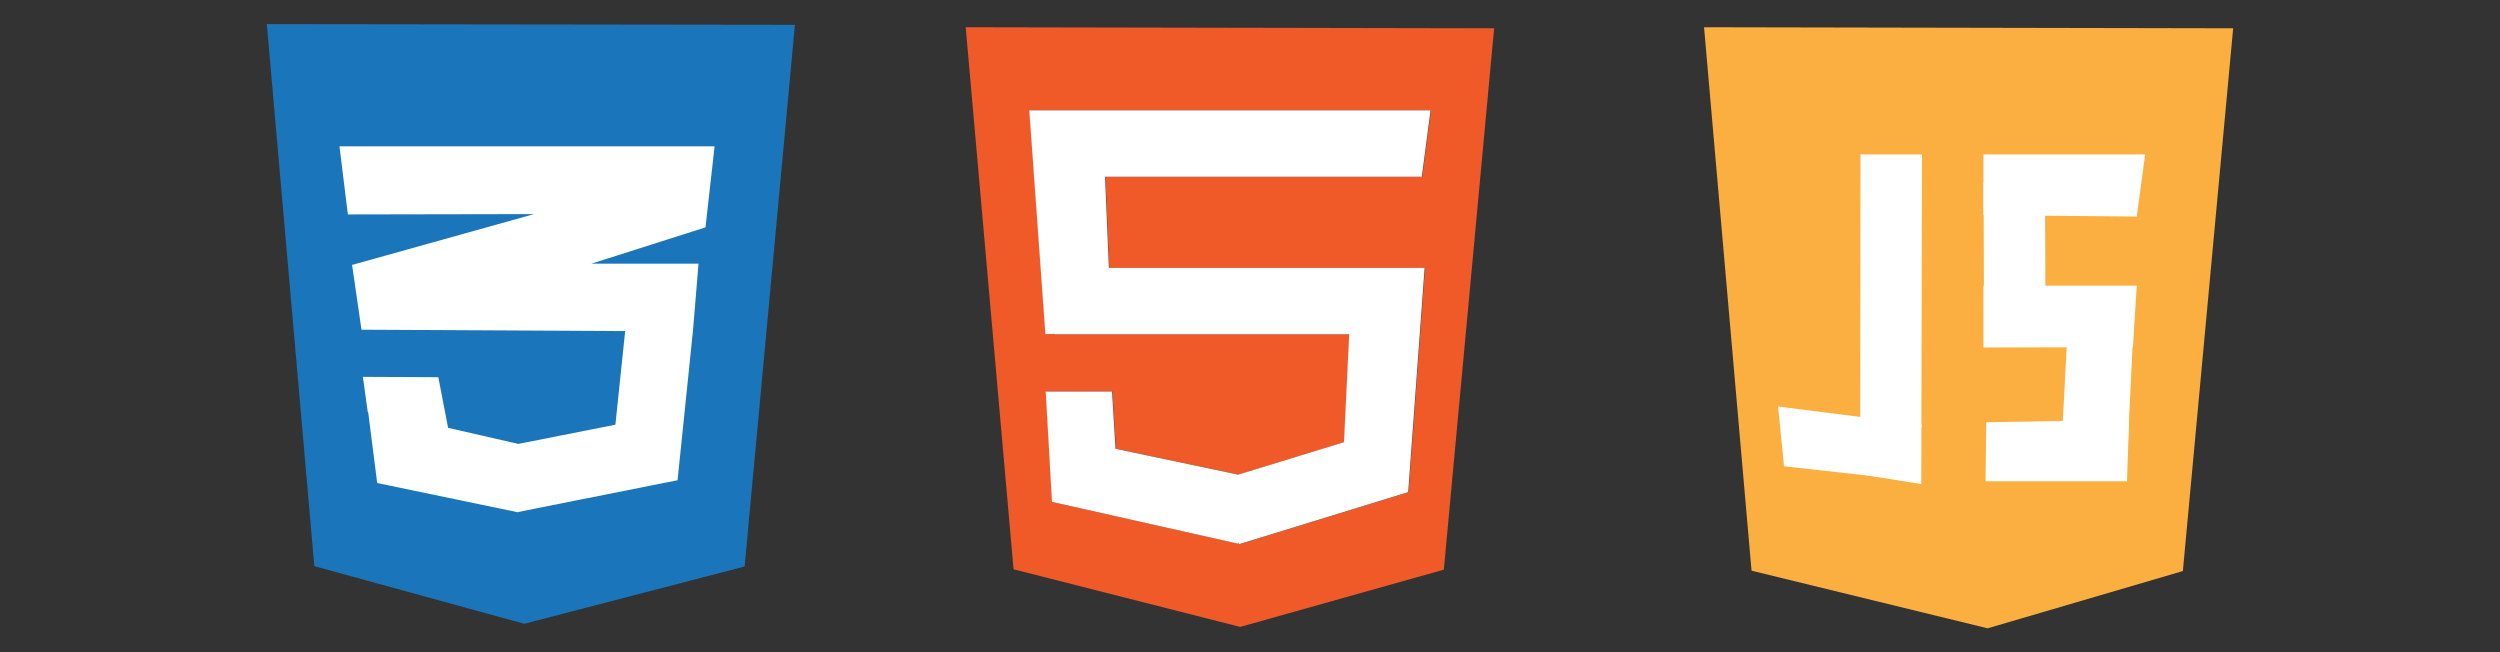
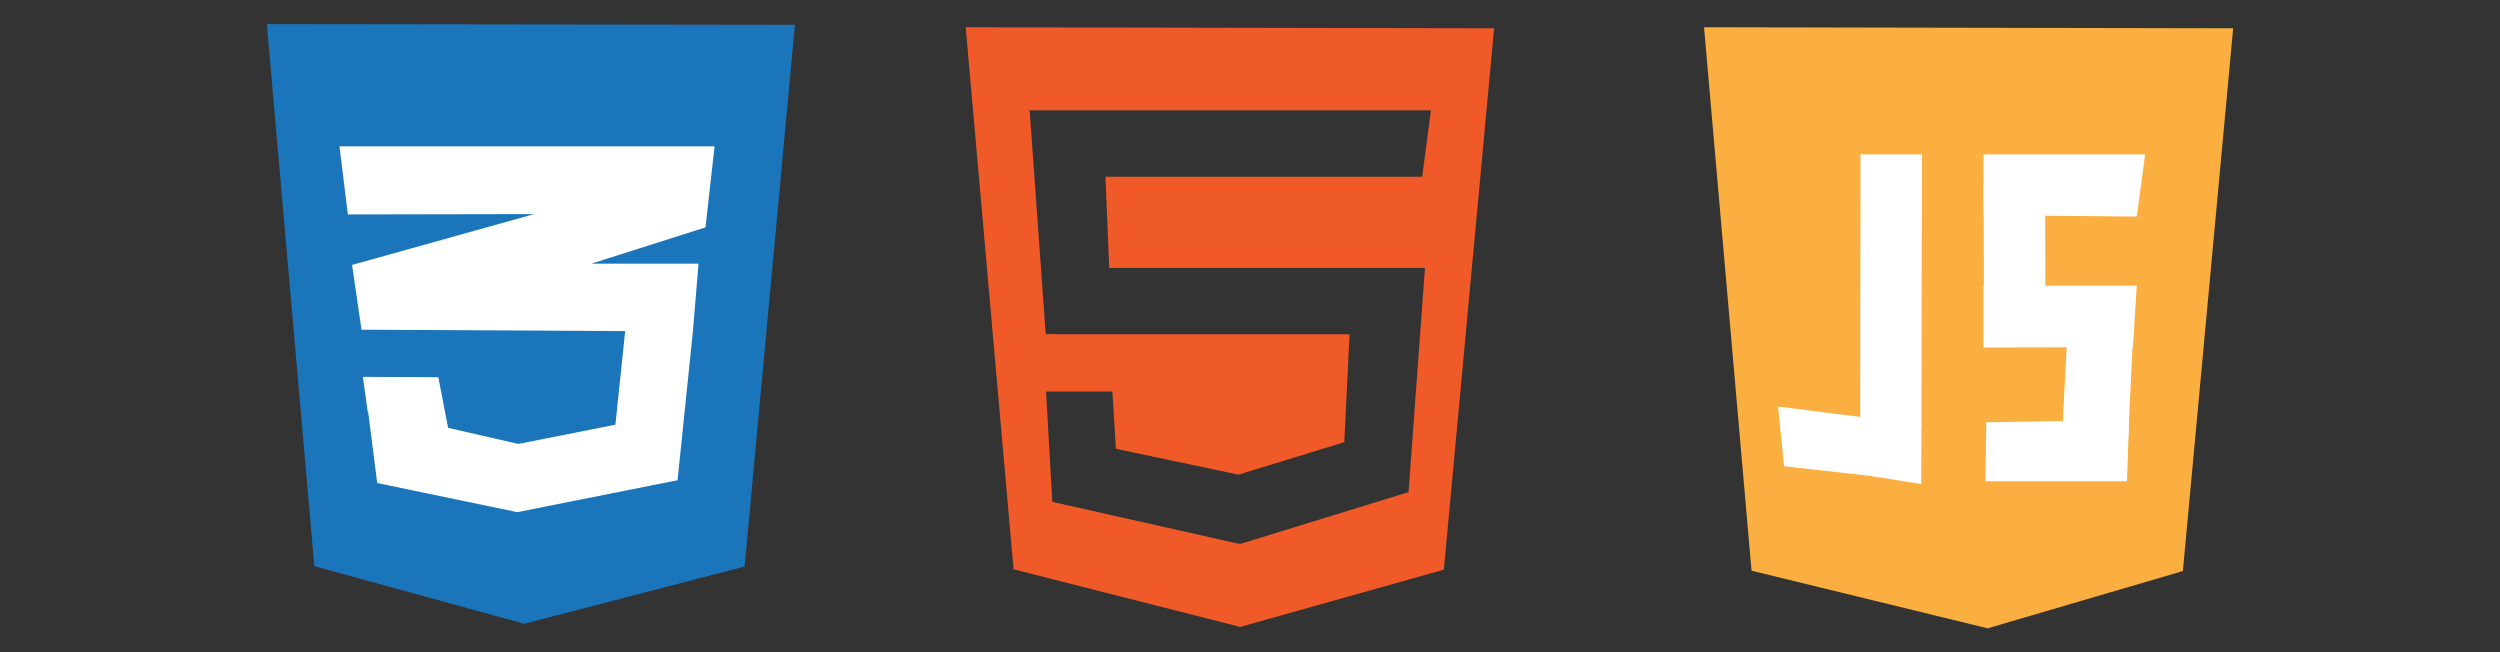
<svg xmlns="http://www.w3.org/2000/svg" id="Layer_2_00000072986297587693908690000002099313914786365118_" x="0px" y="0px" viewBox="0 0 715.8 186.8" style="enable-background:new 0 0 715.8 186.8;" xml:space="preserve">
  <rect x="0" y="0" width="715.8" height="186.8" fill="#333333" stroke="none" />
  <style type="text/css">	.st0{fill-rule:evenodd;clip-rule:evenodd;fill:#FAAF40;}	.st1{fill-rule:evenodd;clip-rule:evenodd;fill:#1B75BB;}	.st2{fill-rule:evenodd;clip-rule:evenodd;fill:#FFFFFF;}	.st3{fill-rule:evenodd;clip-rule:evenodd;fill:#F05A28;}</style>
  <g>
    <polygon class="st0" points="487.9,7.8 639.4,8.1 625,163.5 569.1,179.9 501.5,163.4  " />
    <polygon class="st1" points="76.4,6.9 227.6,7.1 213.2,162.2 150.1,178.6 90,162.1  " />
    <polygon class="st2" points="200,75.5 198.4,94.8 194,137.5 148.3,146.6 148.4,146.7 108,138.3 105.4,117.9 105.3,118 103.9,107.9   125.5,108 128.3,122.5 148.4,127.1 148.4,127.1 176.2,121.6 179,94.8 103.5,94.4 100.8,75.8 101,75.8 101,75.8 152.9,61.3   99.6,61.4 97.2,41.9 204.6,41.9 202,65.1 169.3,75.5  " />
    <path class="st3" d="M276.5,7.8L290.2,163l64.9,16.5l58.3-16.4l14.4-155L276.5,7.8z M317.6,76.7h90.4l-4.7,64.2l-48.4,14.9  l-0.1-0.4l-0.1,0.3l-53.4-12l-1.8-31.6l19,0l1,16.4l35.1,7.4h0l30.3-9.3l1.5-30.9h-84.3v-0.1l-2.7,0.1c0,0,0,0,0-0.1  c-0.2-2.9-4.6-64-4.6-64h114.9l-2.5,19h-90.7L317.6,76.7z" />
-     <path class="st2" d="M407.9,76.7l-4.7,64.2l-48.4,14.9l-0.1-0.4l-0.1,0.3l-53.4-12l-1.8-31.6l19,0l1,16.4l35.1,7.4h0l30.3-9.3  l1.5-30.9h-84.3v-0.1l-2.7,0.1c0,0,0,0,0-0.1c-0.2-2.9-4.6-64-4.6-64h114.9l-2.5,19h-90.7l1.1,26.1H407.9z" />
    <polygon class="st2" points="550.1,138.6 532.6,135.8 532.7,44.2 550.3,44.2  " />
    <polygon class="st2" points="550.2,121.6 547.5,137.6 510.8,133.5 509.1,116.4  " />
    <polygon class="st2" points="614.2,44.2 611.8,62 567.9,61.6 567.9,44.2  " />
    <rect x="568" y="52.2" transform="matrix(1 -3.160619e-03 3.160619e-03 1 -0.228 1.823)" class="st2" width="17.6" height="41.6" />
    <polygon class="st2" points="611.8,81.8 610.7,99.4 567.9,99.5 567.9,81.8  " />
    <polygon class="st2" points="609,132.3 590,132.3 592.2,90.7 611,90.7  " />
    <polygon class="st2" points="609.6,120.2 609,137.8 568.5,137.8 568.7,120.9  " />
  </g>
</svg>